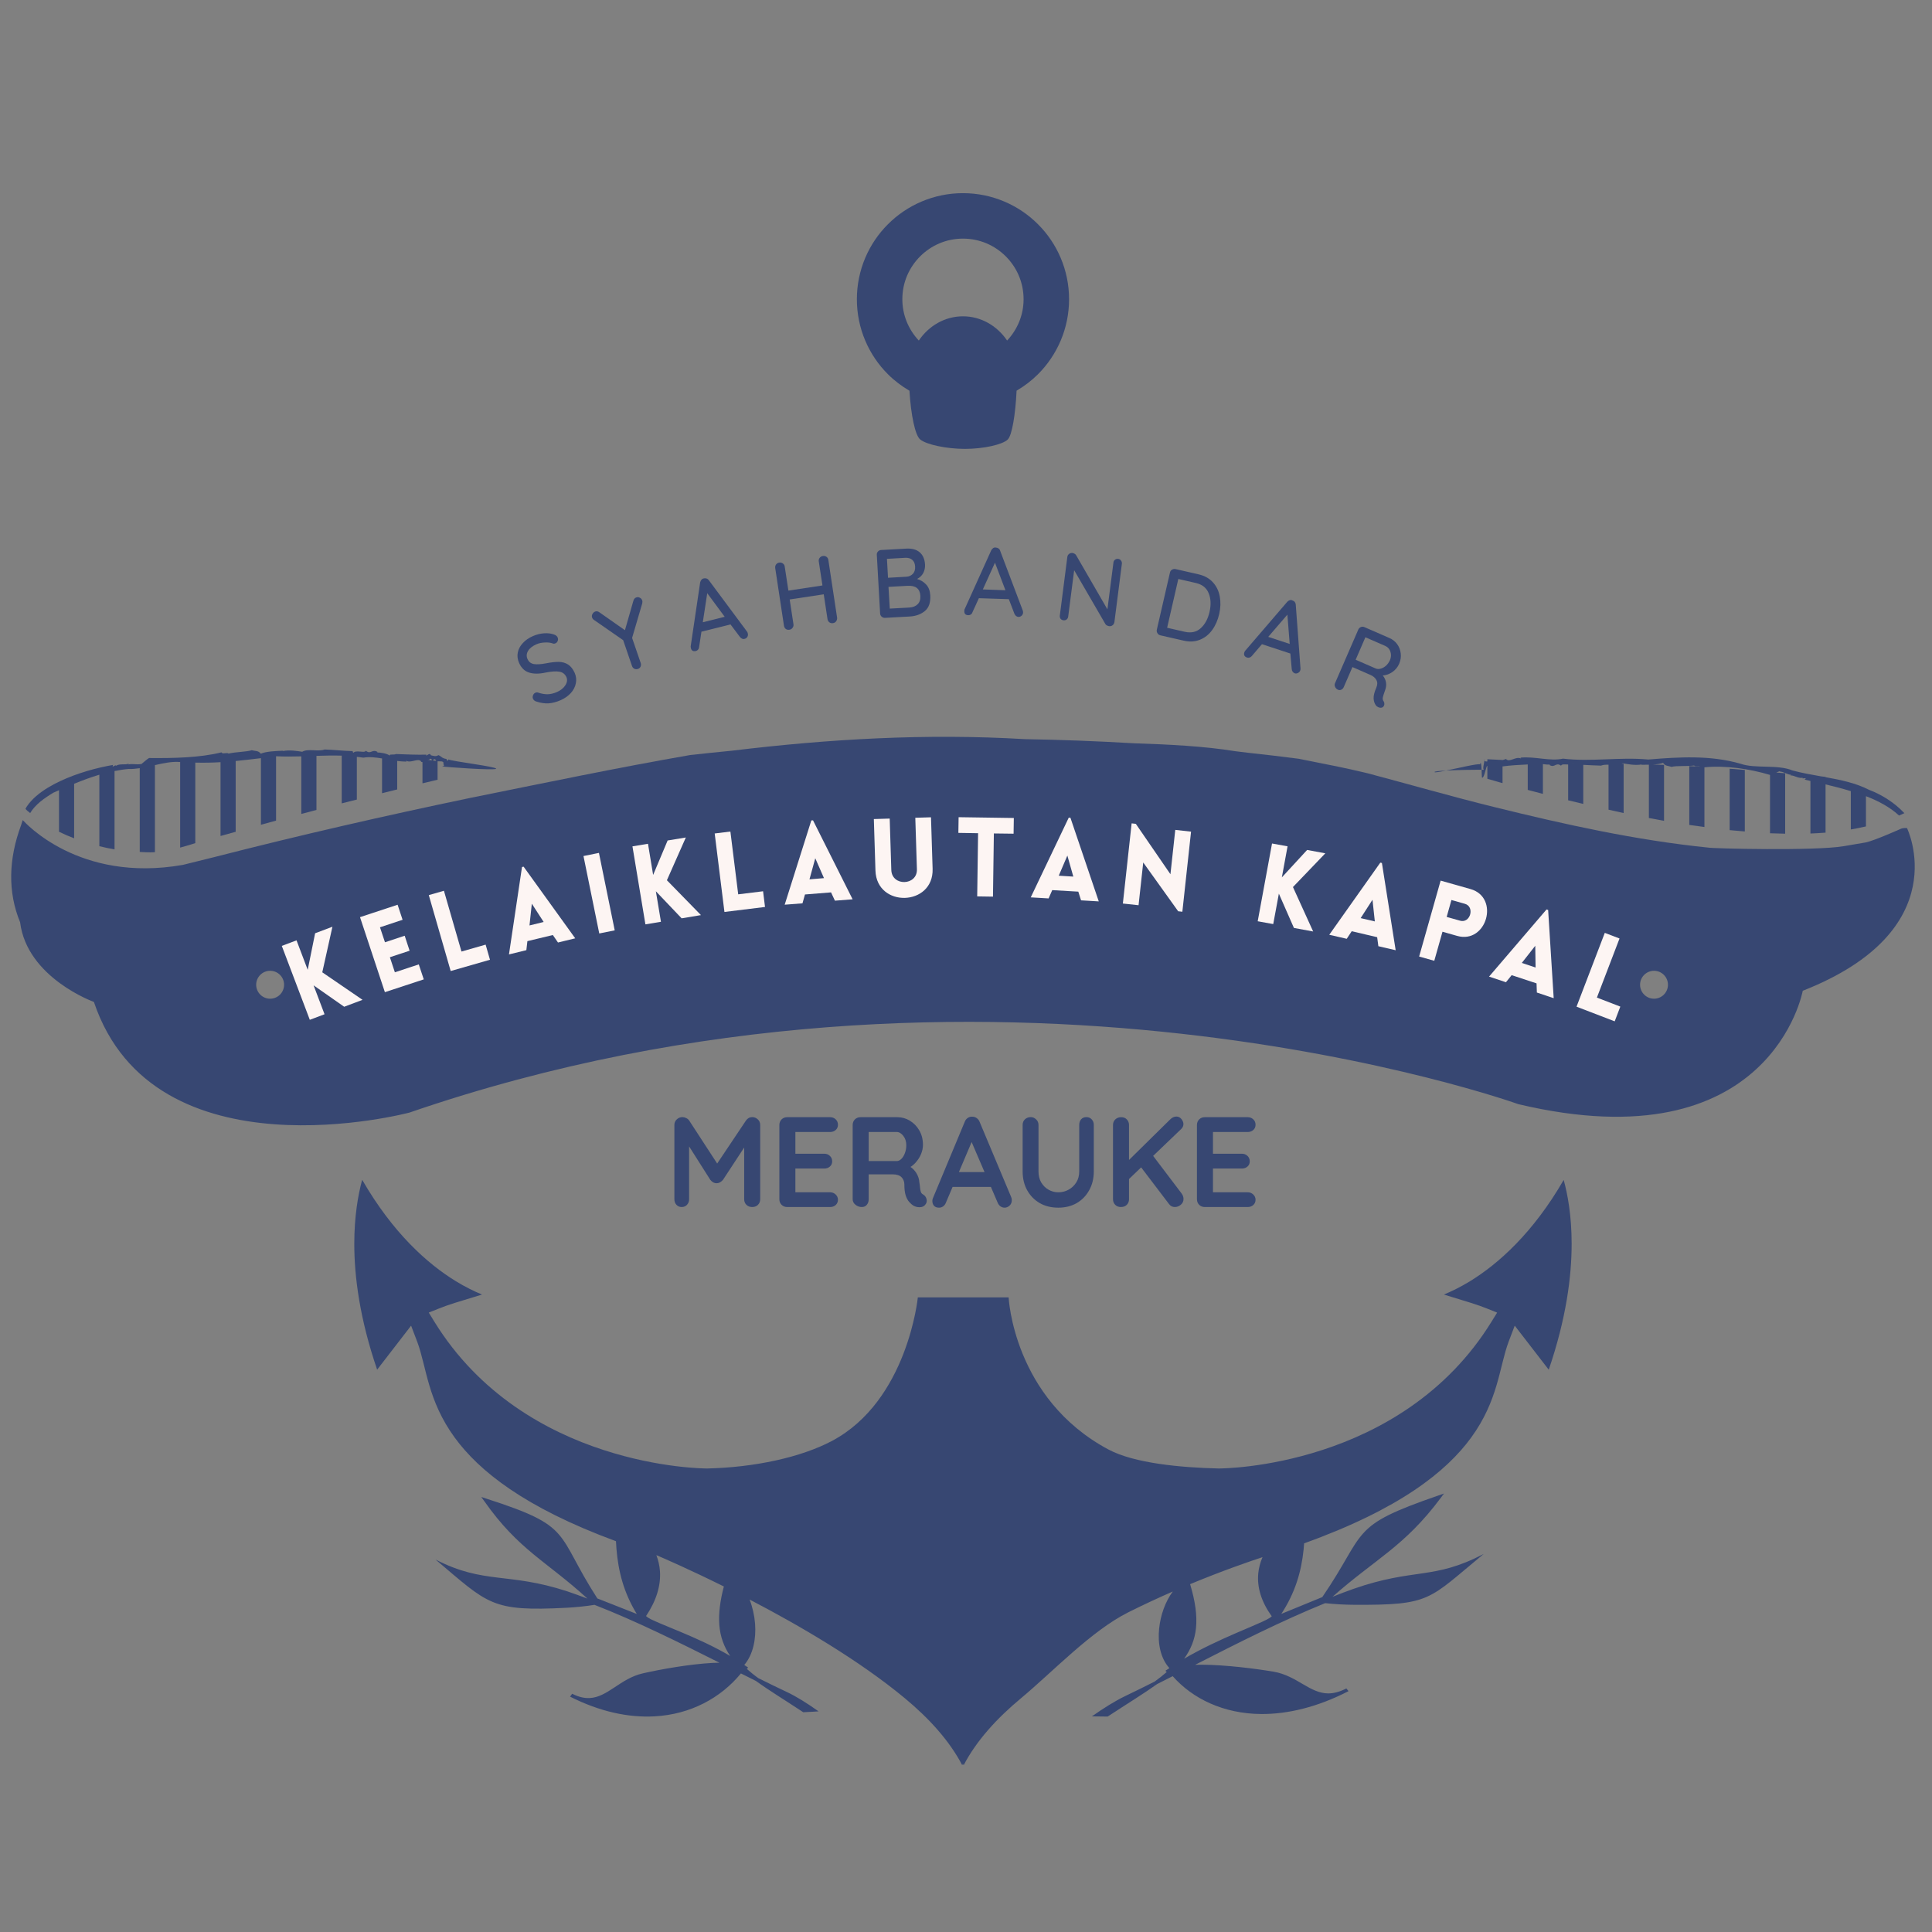
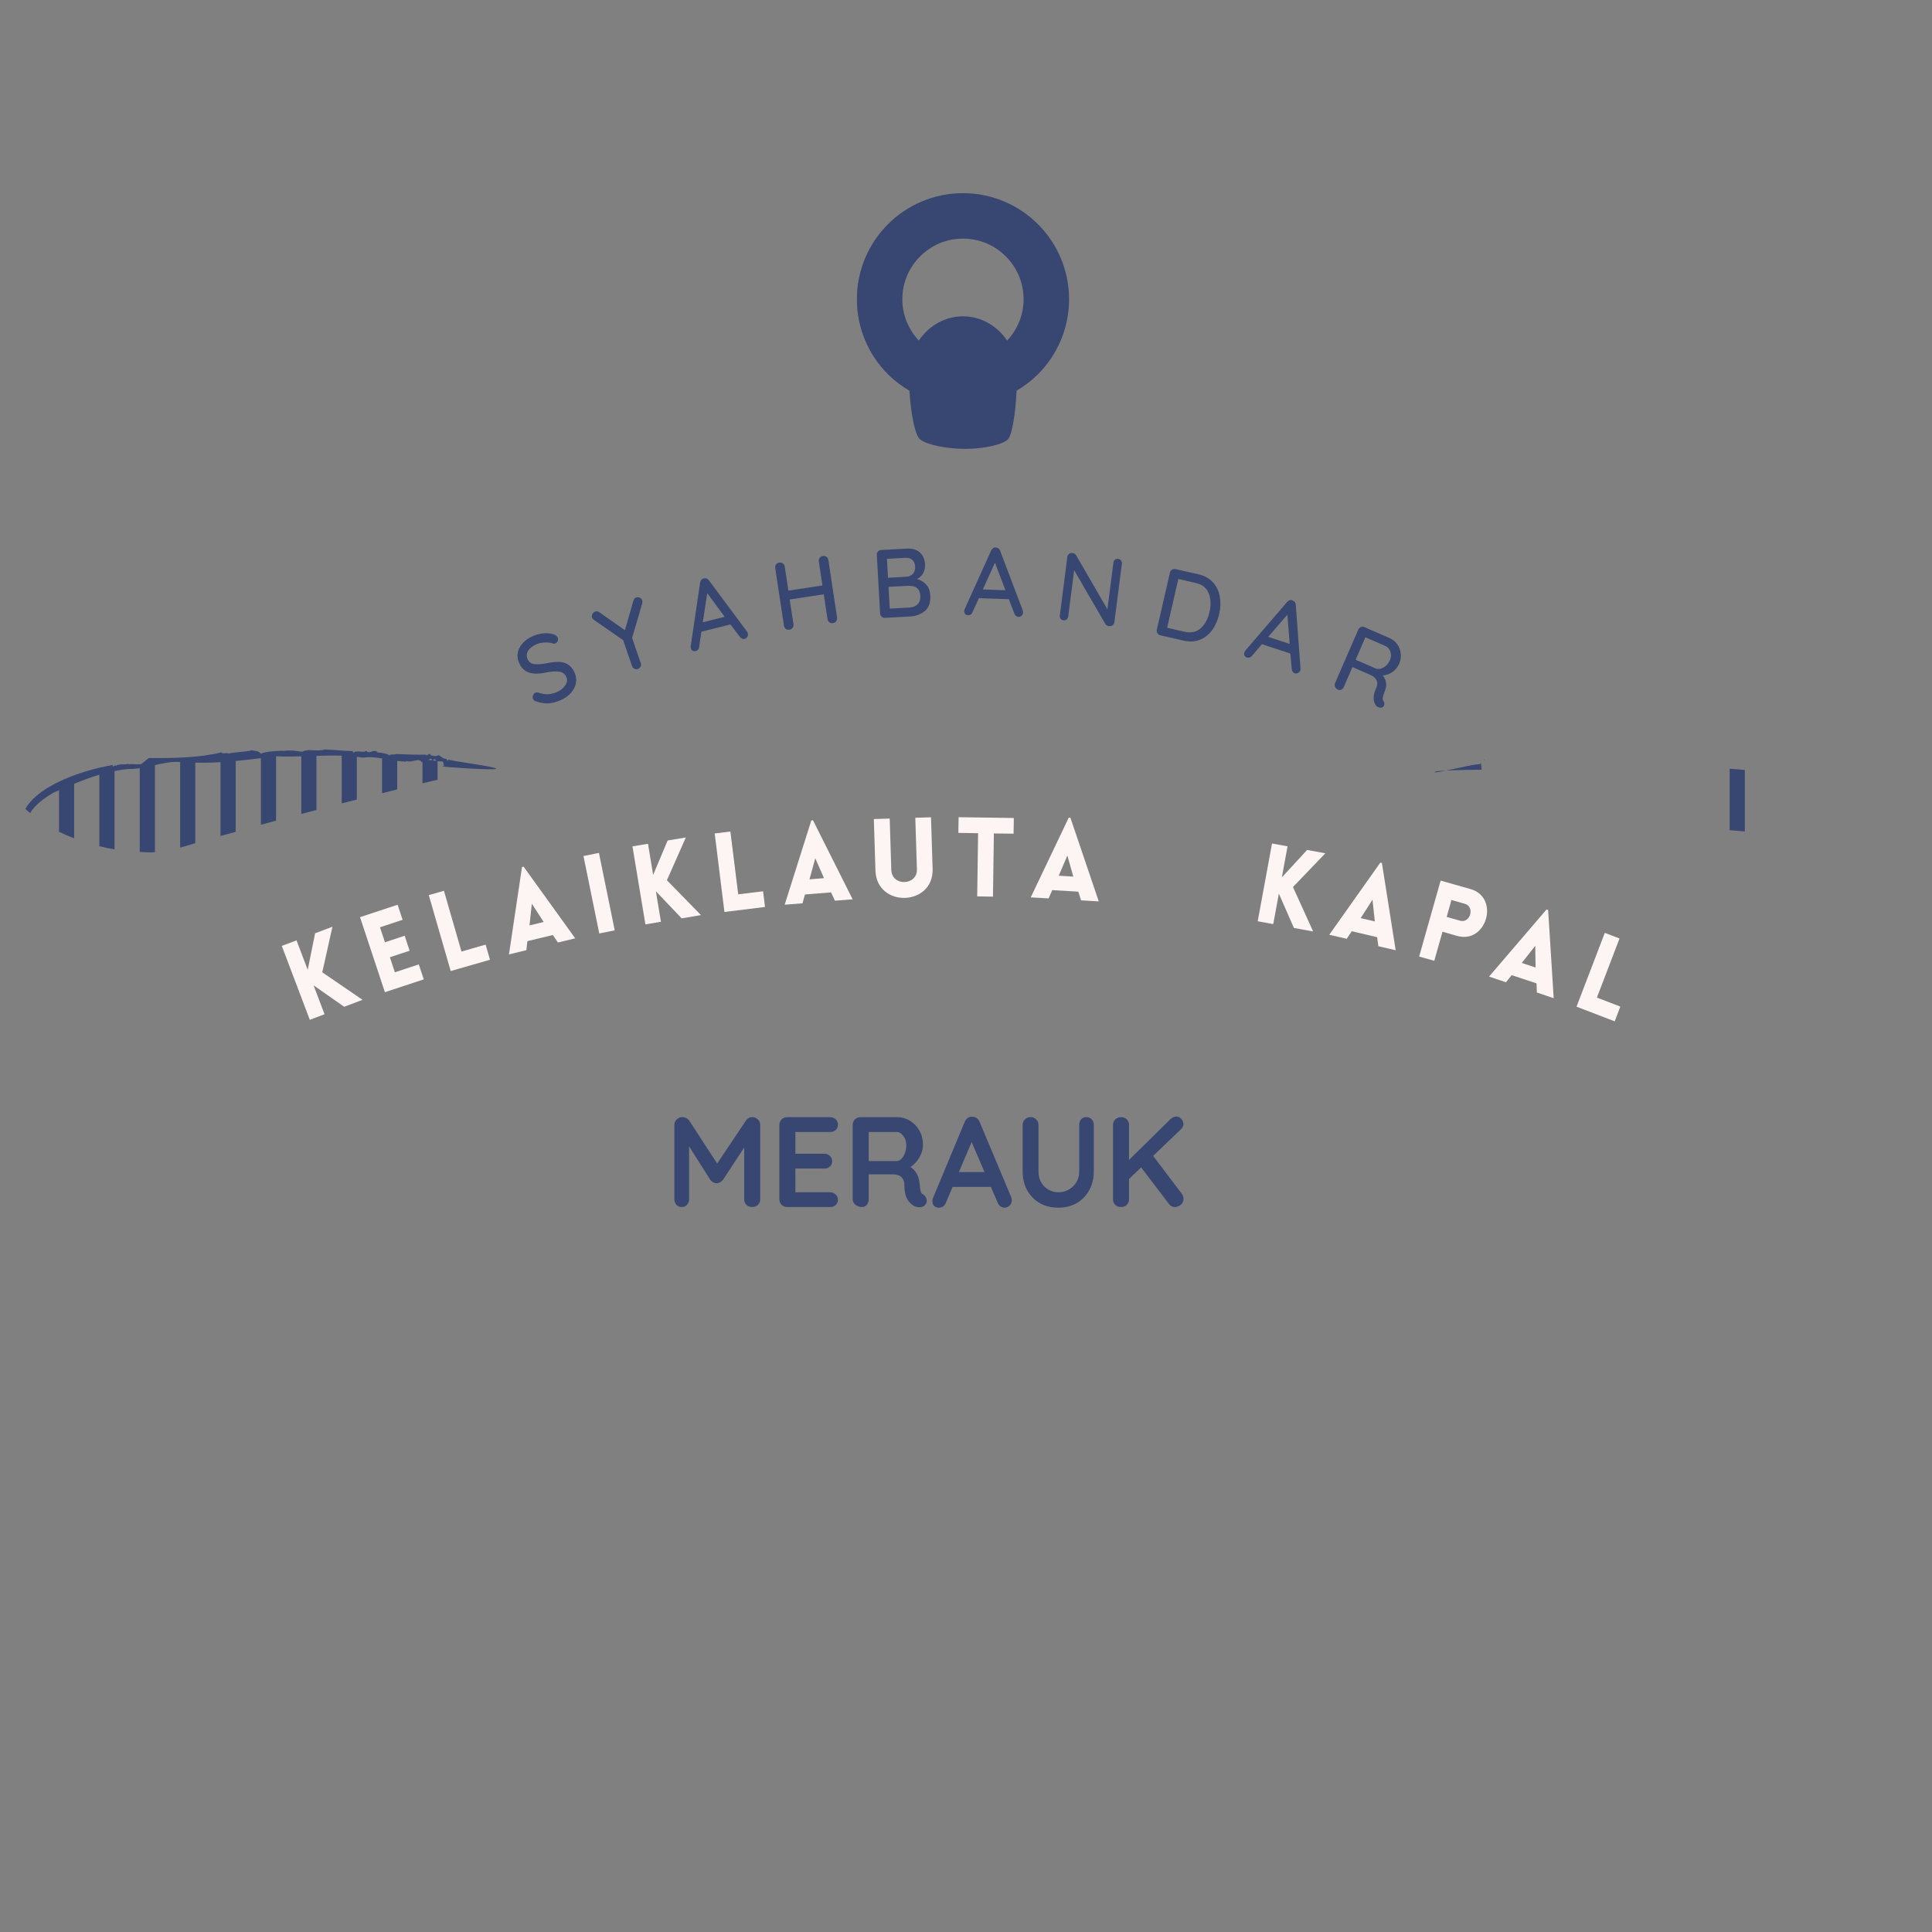
<svg xmlns="http://www.w3.org/2000/svg" width="500" zoomAndPan="magnify" viewBox="0 0 375 375" height="500" preserveAspectRatio="xMidYMid meet" version="1.0">
  <rect x="0" y="0" width="375" height="375" fill="#808080" stroke="none" />
  <defs>
    <g />
    <clipPath id="7e744c143e">
-       <path d="M 68 229 L 306 229 L 306 342.57 L 68 342.57 Z M 68 229 " clip-rule="nonzero" />
-     </clipPath>
+       </clipPath>
    <clipPath id="1af688c861">
      <path d="M 166 37.5 L 208 37.5 L 208 88 L 166 88 Z M 166 37.5 " clip-rule="nonzero" />
    </clipPath>
  </defs>
  <path fill="#374772" d="M 368.477 159.277 L 368.457 159.27 L 368.465 159.281 Z M 368.477 159.277 " fill-opacity="1" fill-rule="nonzero" />
-   <path fill="#374772" d="M 288.695 148.672 L 288.695 151.16 L 291.355 151.926 L 291.641 152.004 L 291.641 148.762 C 293.145 148.555 294.84 148.457 296.535 148.379 L 296.535 153.32 C 297.516 153.582 298.5 153.832 299.477 154.09 L 299.477 148.316 C 300.016 148.402 300.578 148.426 300.875 148.406 L 300.754 148.492 C 301.832 149.109 301.984 147.859 303.004 148.625 C 303.09 148.27 303.75 148.387 304.375 148.387 L 304.375 155.336 C 305.348 155.574 306.332 155.805 307.312 156.039 L 307.312 148.461 C 308.527 148.508 309.742 148.59 310.742 148.609 C 311.184 148.438 311.695 148.418 312.215 148.434 L 312.215 157.16 C 313.191 157.379 314.172 157.598 315.148 157.809 L 315.148 148.238 L 314.75 148.23 L 314.98 148.16 C 315.898 148.309 317.379 148.613 318.664 148.375 L 318.539 148.445 C 319.016 148.441 319.531 148.441 320.047 148.426 L 320.047 158.773 C 321.031 158.961 322.008 159.148 322.988 159.324 L 322.988 148.461 C 322.293 148.434 321.574 148.418 320.867 148.398 C 321.609 148.348 322.305 148.262 322.801 148.07 C 323.199 148.727 323.828 148.625 324.441 148.852 C 325.422 148.59 327.355 148.773 328.852 148.586 C 329.012 148.84 329.664 148.676 329.957 148.805 C 329.266 148.766 328.582 148.727 327.887 148.695 L 327.887 160.117 C 328.863 160.266 329.848 160.387 330.828 160.523 L 330.828 148.934 C 334.867 148.523 339.602 149.23 343.559 150.41 L 343.559 150.418 L 343.516 150.441 L 343.559 150.422 L 343.559 161.734 C 344.539 161.777 345.52 161.805 346.5 161.82 L 346.5 150.086 C 345.957 150.047 345.352 150 344.766 149.953 L 345.504 149.652 L 345.406 149.742 C 346.219 149.781 346.867 150.34 347.668 150.391 L 347.5 150.508 C 348.285 150.457 348.938 151.113 349.883 150.969 L 349.898 151.09 L 350.488 151.043 C 350.445 151.18 350.363 151.383 350.082 151.281 C 350.523 151.375 350.965 151.484 351.406 151.582 L 351.406 161.785 C 352.387 161.746 353.367 161.691 354.34 161.613 L 354.34 152.25 C 355.988 152.633 357.625 153.066 359.242 153.559 L 359.242 161 C 360.23 160.832 361.207 160.633 362.18 160.41 L 362.18 154.539 C 364.578 155.461 366.844 156.66 368.605 158.297 C 368.953 158.137 369.305 158 369.641 157.832 C 369.352 157.535 369.031 157.258 368.793 156.996 C 367.102 155.453 365.066 154.172 362.789 153.309 C 360.215 151.984 357.289 151.379 354.34 150.852 L 354.34 150.793 L 353.527 150.703 C 351.629 150.367 349.746 150.039 347.953 149.555 C 345.012 148.32 340.668 149.25 337.859 148.246 C 331.98 146.551 325.977 146.926 319.934 147.422 C 314.359 146.902 308.797 147.91 303.387 147.25 C 300.848 147.812 297.969 146.781 295.129 147.055 L 295.238 147.223 C 294.18 146.742 293.008 148.078 292.324 147.328 L 292.422 147.285 L 291.641 147.535 L 291.641 147.512 C 290.645 147.453 289.668 147.41 288.695 147.367 L 288.695 147.789 C 288.457 147.82 288.238 147.812 288.117 147.645 C 288.09 148.121 287.73 149.215 288.016 149.414 C 287.906 149.41 287.758 149.406 287.578 149.406 C 287.609 150.117 287.613 150.855 287.672 150.969 C 288.176 150.949 288.445 148.527 288.695 148.672 Z M 305.348 148.09 L 305.359 148.129 L 305.281 148.129 Z M 305.348 148.09 " fill-opacity="1" fill-rule="nonzero" />
  <path fill="#374772" d="M 280.664 149.566 C 279.348 149.637 278.398 149.73 278.445 149.852 C 278.426 149.992 279.379 149.832 280.664 149.566 Z M 280.664 149.566 " fill-opacity="1" fill-rule="nonzero" />
  <path fill="#374772" d="M 287.578 149.402 C 287.551 148.781 287.504 148.18 287.387 148.047 L 287.281 148.355 C 286.824 148.184 283.129 149.062 280.664 149.566 C 282.895 149.449 286.188 149.395 287.578 149.402 Z M 287.578 149.402 " fill-opacity="1" fill-rule="nonzero" />
  <path fill="#374772" d="M 288.039 147.418 C 288.051 147.512 288.078 147.586 288.117 147.641 C 288.125 147.504 288.109 147.414 288.039 147.418 Z M 288.039 147.418 " fill-opacity="1" fill-rule="nonzero" />
  <path fill="#374772" d="M 338.668 161.387 L 338.668 149.445 C 337.699 149.359 336.711 149.285 335.727 149.207 L 335.727 161.129 C 336.703 161.223 337.688 161.305 338.668 161.387 Z M 338.668 161.387 " fill-opacity="1" fill-rule="nonzero" />
-   <path fill="#374772" d="M 370.148 160.734 C 370.148 160.734 369.402 160.648 368.934 160.879 C 368.934 160.879 363.941 163.117 362.184 163.508 C 362.184 163.508 358.34 164.172 357.895 164.238 C 352.371 165.199 332.293 164.695 331.648 164.527 C 317.465 163.086 303.645 160.008 290.051 156.652 C 281.758 154.609 273.441 152.211 265.484 150.102 C 261.191 149.043 256.668 148.203 252.055 147.273 C 248.742 146.848 245.441 146.449 242.168 146.102 C 241.375 146.008 240.574 145.906 239.781 145.812 C 233.848 144.844 226.922 144.488 220.062 144.27 C 212.891 143.848 205.844 143.582 198.949 143.469 C 179.758 142.332 160.934 143.426 142.055 145.711 C 139.312 145.977 136.641 146.258 133.988 146.547 C 119.727 149.027 105.512 152.004 91.277 154.875 C 74.648 158.34 58.09 162.129 41.68 166.34 L 35.508 167.871 C 15.254 171.438 4.734 159.5 4.414 159.18 L 4.137 160.023 L 4.117 160.098 C 1.629 166.766 1.496 173.168 3.902 179.008 C 5.246 189.816 18.227 194.477 18.227 194.477 C 29.902 229.164 79.496 215.945 79.496 215.945 C 191.773 177.309 294.707 214.316 294.707 214.316 C 343.793 225.961 349.914 192.309 349.914 192.309 C 379.859 180.539 370.148 160.734 370.148 160.734 Z M 52.434 193.848 C 50.938 193.848 49.723 192.637 49.723 191.137 C 49.723 189.645 50.938 188.43 52.434 188.43 C 53.93 188.43 55.141 189.645 55.141 191.137 C 55.141 192.637 53.93 193.848 52.434 193.848 Z M 321.043 193.848 C 319.551 193.848 318.336 192.633 318.336 191.137 C 318.336 189.645 319.551 188.43 321.043 188.43 C 322.539 188.43 323.75 189.645 323.75 191.137 C 323.75 192.633 322.539 193.848 321.043 193.848 Z M 321.043 193.848 " fill-opacity="1" fill-rule="nonzero" />
  <path fill="#374772" d="M 5.855 157.816 C 6.848 156.152 8.566 154.941 10.379 153.852 C 10.727 153.691 11.09 153.535 11.453 153.379 L 11.453 161.445 C 12.41 161.91 13.387 162.332 14.391 162.715 L 14.391 152.133 C 15.977 151.48 17.609 150.871 19.285 150.371 L 19.285 164.246 C 20.258 164.484 21.238 164.699 22.23 164.863 L 22.23 149.66 C 23.141 149.477 24.059 149.328 24.988 149.254 C 25.672 149.285 26.395 149.215 27.125 149.102 L 27.125 165.359 C 27.559 165.379 27.996 165.422 28.434 165.426 C 28.984 165.449 29.527 165.441 30.07 165.41 L 30.07 148.508 C 31.777 148.117 33.457 147.766 34.969 147.91 L 34.969 164.52 C 35.949 164.254 36.93 163.953 37.906 163.656 L 37.906 148.023 C 39.547 148.062 41.184 148.039 42.805 147.938 L 42.805 162.266 C 43.785 161.984 44.766 161.723 45.746 161.449 L 45.746 147.711 C 47.371 147.547 49.004 147.367 50.645 147.16 L 50.645 160.086 C 51.621 159.82 52.598 159.547 53.582 159.281 L 53.582 146.793 L 53.602 146.789 C 55.23 146.871 56.863 146.852 58.484 146.809 L 58.484 157.988 C 59.461 157.73 60.441 157.469 61.422 157.211 L 61.422 146.711 C 63.062 146.66 64.699 146.617 66.328 146.672 L 66.328 155.934 C 67.305 155.684 68.285 155.449 69.262 155.195 L 69.262 146.902 C 69.684 146.953 70.094 146.992 70.516 147.062 C 71.695 146.867 72.918 147.004 74.156 147.215 L 74.156 153.965 C 75.141 153.723 76.117 153.473 77.098 153.23 L 77.098 147.699 C 77.695 147.773 78.297 147.828 78.898 147.828 L 78.805 147.648 C 79.812 148.219 81.172 147.008 81.773 147.828 L 81.66 147.859 L 82.004 147.926 L 82.004 152.043 C 82.973 151.809 83.957 151.574 84.934 151.344 L 84.934 147.77 C 85.422 147.812 86.125 147.625 86.109 148.23 C 85.746 148.207 86.652 148.613 85.816 148.754 C 86.043 148.863 96.359 149.598 96.289 149.207 C 96.426 148.809 87.695 147.77 87.043 147.406 L 86.875 147.699 C 86.672 147.387 86.715 147.535 86.652 147.309 C 85.766 147.215 85.68 146.773 85.055 146.559 L 85.055 146.59 C 84.59 146.918 84.008 146.676 83.656 146.605 L 83.531 146.434 C 83.34 146.07 82.461 147.055 82.781 146.477 C 80.957 146.527 78.875 146.43 76.848 146.359 C 76.555 146.574 75.293 146.285 75.719 146.734 C 75.238 146.223 73.727 146.047 73.164 146.047 L 73.305 145.969 C 72.238 145.289 71.992 146.527 71 145.711 C 70.82 146.262 69.148 145.484 68.555 146.129 L 68.441 145.793 C 66.605 145.746 64.574 145.516 63.02 145.477 C 61.688 145.953 59.797 145.238 58.66 145.918 C 57.715 145.777 56.18 145.504 54.855 145.793 L 54.988 145.711 C 53.492 145.77 51.629 145.844 50.617 146.293 C 50.156 145.656 49.52 145.801 48.859 145.617 C 47.879 145.941 45.863 145.926 44.355 146.27 C 44.102 145.984 43.109 146.461 43.004 146.027 C 38.805 147.082 33.57 147.18 28.926 147.133 C 28.395 147.453 27.828 148.023 27.301 148.398 L 27.355 148.285 C 26.555 148.477 25.699 148.176 24.898 148.383 L 25.012 148.219 C 24.281 148.535 23.336 148.145 22.5 148.641 L 22.426 148.535 L 21.887 148.805 C 21.867 148.664 21.84 148.445 22.156 148.434 C 18.613 149.043 15.059 150.047 11.707 151.602 C 10.047 152.383 8.43 153.312 7.031 154.516 C 6.336 155.117 5.695 155.797 5.191 156.559 L 4.941 157.004 L 5.289 157.355 Z M 84.48 147.398 L 84.664 147.691 L 84.004 147.605 C 84.168 147.57 84.094 147.266 84.48 147.398 Z M 83.309 147.477 L 83.414 147.281 C 84.059 147.266 83.539 147.492 83.949 147.598 C 83.582 147.555 83.219 147.508 82.844 147.461 Z M 83.309 147.477 " fill-opacity="1" fill-rule="nonzero" />
  <g clip-path="url(#7e744c143e)">
    <path fill="#374772" d="M 285.336 248.68 C 283.461 249.828 281.762 250.645 280.258 251.273 L 285.516 252.887 C 286.727 253.262 287.754 253.641 288.645 253.992 L 290.594 254.777 L 289.527 256.5 C 280.766 270.727 267.629 277.875 256.707 281.43 C 245.773 285 236.992 285.027 236.574 285.031 L 236.523 285.031 C 229.145 284.859 220.152 284.016 215.148 281.348 C 196.684 271.484 195.773 251.82 195.773 251.82 L 178.152 251.82 C 178.152 251.82 176.176 271.891 161.477 279.688 C 155.484 282.863 146.473 284.824 137.281 285.031 L 137.238 285.031 C 136.812 285.027 128.035 285 117.102 281.43 C 106.18 277.879 93.047 270.727 84.285 256.5 L 83.223 254.77 L 85.172 253.992 C 86.059 253.641 87.082 253.262 88.293 252.887 L 93.559 251.273 C 92.047 250.645 90.352 249.828 88.477 248.68 C 82.977 245.309 76.262 239.332 70.305 229.012 C 70.281 229.102 70.258 229.164 70.227 229.258 C 69.508 231.98 68.766 236.07 68.766 241.434 C 68.766 247.812 69.832 256.008 73.203 265.852 L 79.793 257.312 L 80.992 260.457 C 82.816 265.371 82.973 271.797 88.281 279.066 C 92.957 285.461 101.738 292.586 119.562 299.148 C 119.586 299.621 119.609 300.09 119.648 300.559 C 120 304.988 121.07 309.156 123.602 313.27 L 115.945 310.254 C 111.801 303.824 110.707 300.402 108.473 297.832 C 106.227 295.238 102.906 293.629 94.48 290.91 L 93.414 290.559 L 93.996 291.371 C 100.695 300.887 106.023 302.977 114.027 310.289 C 112.699 309.797 111.391 309.301 110.105 308.879 C 98.629 305.121 93.984 307.57 84.535 302.703 C 94.855 311.418 95.34 312.82 109.984 312.066 C 111.773 311.969 113.586 311.785 115.395 311.5 C 123.414 314.625 131.727 318.75 139.645 322.73 C 139.23 322.742 138.828 322.75 138.391 322.766 C 133.852 323 128.25 324.008 124.805 324.789 C 122.57 325.285 120.859 326.477 119.25 327.531 C 117.645 328.598 116.164 329.508 114.469 329.59 C 113.473 329.637 112.375 329.426 111.055 328.754 L 110.648 329.316 C 116.488 332.273 122.027 333.402 126.973 333.148 C 134.117 332.781 139.969 329.496 143.812 324.812 C 144.793 325.312 145.773 325.797 146.73 326.273 C 149.168 328.047 152.215 329.902 155.914 332.344 L 157.094 332.277 L 157.766 332.246 L 158.887 332.176 C 156.66 330.586 154.559 329.281 152.715 328.41 C 150.93 327.57 149.074 326.672 147.195 325.727 C 146.363 325.133 145.625 324.527 144.957 323.93 L 145.219 323.676 L 144.531 323.215 L 144.508 323.184 L 144.48 323.188 L 144.461 323.172 C 146.176 321.145 146.785 318.156 146.559 315.16 C 146.43 313.547 146.066 311.934 145.496 310.469 C 155.137 315.488 166.738 322.246 175.652 329.645 C 180.332 333.535 184.289 337.871 186.781 342.648 L 186.902 342.309 L 187.027 342.66 C 189.512 337.871 193.48 333.531 198.164 329.637 C 204.336 324.5 211.789 316.57 218.984 312.957 C 221.949 311.473 224.867 310.125 227.637 308.914 C 226.176 310.887 225.258 313.504 224.988 316.09 C 224.684 319.016 225.258 321.883 226.98 323.781 L 226.969 323.789 L 226.941 323.789 L 226.914 323.828 L 226.199 324.297 L 226.461 324.535 C 225.766 325.145 224.988 325.762 224.117 326.391 C 222.164 327.375 220.234 328.336 218.367 329.223 C 216.449 330.152 214.258 331.512 211.934 333.148 L 213.082 333.16 L 213.781 333.168 L 214.996 333.184 C 218.855 330.652 222.039 328.707 224.586 326.883 C 225.594 326.383 226.605 325.867 227.617 325.344 C 231.492 329.715 237.473 332.641 244.82 332.691 C 249.93 332.715 255.656 331.383 261.746 328.254 L 261.328 327.723 C 259.957 328.43 258.824 328.688 257.797 328.691 C 256.059 328.676 254.543 327.867 252.91 326.902 C 251.27 325.941 249.52 324.879 247.242 324.48 C 243.691 323.879 237.934 323.145 233.254 323.117 C 232.805 323.117 232.395 323.137 231.965 323.145 C 240.219 318.922 248.859 314.562 257.211 311.172 C 259.059 311.371 260.93 311.477 262.766 311.488 C 277.852 311.578 277.172 310.516 287.984 301.625 C 278.148 306.75 274.625 304.254 262.715 308.395 C 261.379 308.859 260.008 309.398 258.637 309.938 C 267.035 302.496 272.574 300.23 279.68 290.699 L 280.277 289.891 L 279.18 290.277 C 270.438 293.293 266.98 294.977 264.613 297.605 C 262.262 300.207 261.059 303.562 256.656 309.996 L 248.703 313.254 C 251.395 309.145 252.59 305.062 253.031 300.746 C 253.07 300.355 253.102 299.957 253.129 299.562 C 271.715 292.887 280.758 285.594 285.527 279.066 C 290.836 271.797 290.992 265.367 292.812 260.457 L 294.008 257.309 L 300.609 265.859 C 303.984 256.012 305.055 247.812 305.055 241.438 C 305.055 235.883 304.258 231.75 303.512 229.023 C 297.551 239.332 290.824 245.309 285.336 248.68 Z M 132.164 316.777 C 130.18 315.938 128.438 315.254 127.203 314.695 C 126.582 314.43 126.094 314.188 125.781 313.98 L 125.449 313.73 L 125.402 313.668 C 127.391 310.695 128.301 307.75 128.094 304.918 C 128.016 303.875 127.781 302.855 127.402 301.852 C 128.852 302.465 133.883 304.652 140.5 307.934 C 139.75 310.789 139.457 313.242 139.617 315.387 C 139.793 317.688 140.527 319.637 141.727 321.422 C 138.5 319.523 135.07 317.992 132.164 316.777 Z M 246.793 313.777 L 246.441 314.043 C 246.109 314.25 245.605 314.504 244.961 314.801 C 243.668 315.395 241.875 316.133 239.801 317.031 C 236.777 318.344 233.211 319.98 229.84 321.953 C 231.113 320.18 231.914 318.254 232.141 316.016 C 232.387 313.586 232 310.801 231 307.484 C 237.289 304.875 242.461 303.094 245.055 302.246 C 244.617 303.266 244.34 304.297 244.234 305.34 C 243.953 308.102 244.836 310.922 246.84 313.715 Z M 246.793 313.777 " fill-opacity="1" fill-rule="nonzero" />
  </g>
  <g clip-path="url(#1af688c861)">
    <path fill="#374772" d="M 176.523 75.84 C 176.809 80.523 177.621 84.473 178.594 85.289 C 179.801 86.301 183.719 87.129 187.305 87.129 C 190.891 87.129 194.633 86.301 195.621 85.289 C 196.426 84.473 197.094 80.516 197.32 75.828 C 198.84 74.938 200.238 73.875 201.469 72.645 C 205.191 68.934 207.508 63.758 207.504 58.082 C 207.508 52.41 205.191 47.234 201.469 43.523 C 197.762 39.805 192.586 37.492 186.91 37.492 C 181.238 37.492 176.066 39.805 172.352 43.523 C 168.629 47.234 166.316 52.41 166.32 58.086 C 166.316 63.758 168.629 68.934 172.352 72.645 C 173.59 73.883 175 74.945 176.523 75.84 Z M 178.594 49.766 C 180.738 47.625 183.648 46.32 186.91 46.316 C 190.172 46.32 193.09 47.625 195.23 49.766 C 197.367 51.91 198.676 54.82 198.676 58.082 C 198.676 61.203 197.453 63.988 195.48 66.102 C 193.574 63.27 190.449 61.395 186.91 61.395 C 183.375 61.395 180.246 63.27 178.34 66.102 C 176.367 63.988 175.145 61.203 175.145 58.082 C 175.145 54.82 176.453 51.91 178.594 49.766 Z M 178.594 49.766 " fill-opacity="1" fill-rule="nonzero" />
  </g>
  <g fill="#374772" fill-opacity="1">
    <g transform="translate(103.691, 137.956)">
      <g>
        <path d="M 5.156 -2.062 C 4.32 -1.695 3.531 -1.488 2.781 -1.438 C 2.039 -1.395 1.258 -1.508 0.438 -1.781 C 0.102 -1.875 -0.117 -2.055 -0.234 -2.328 C -0.328 -2.535 -0.328 -2.754 -0.234 -2.984 C -0.148 -3.223 -0.004 -3.391 0.203 -3.484 C 0.41 -3.578 0.602 -3.586 0.781 -3.516 C 1.438 -3.297 2.051 -3.191 2.625 -3.203 C 3.207 -3.223 3.805 -3.367 4.422 -3.641 C 5.148 -3.961 5.691 -4.398 6.047 -4.953 C 6.398 -5.504 6.469 -6.031 6.25 -6.531 C 5.977 -7.125 5.523 -7.473 4.891 -7.578 C 4.254 -7.691 3.379 -7.641 2.266 -7.422 C 0.984 -7.141 -0.094 -7.133 -0.969 -7.406 C -1.852 -7.676 -2.508 -8.301 -2.938 -9.281 C -3.238 -9.957 -3.32 -10.629 -3.188 -11.297 C -3.062 -11.961 -2.738 -12.57 -2.219 -13.125 C -1.707 -13.688 -1.055 -14.141 -0.266 -14.484 C 0.441 -14.797 1.16 -14.977 1.891 -15.031 C 2.629 -15.082 3.281 -15.004 3.844 -14.797 C 4.207 -14.672 4.441 -14.477 4.547 -14.219 C 4.641 -14.008 4.645 -13.789 4.562 -13.562 C 4.477 -13.332 4.328 -13.172 4.109 -13.078 C 3.953 -13.004 3.801 -12.992 3.656 -13.047 C 3.227 -13.211 2.703 -13.281 2.078 -13.25 C 1.453 -13.227 0.906 -13.113 0.438 -12.906 C -0.332 -12.57 -0.875 -12.145 -1.188 -11.625 C -1.5 -11.102 -1.539 -10.582 -1.312 -10.062 C -1.07 -9.5 -0.656 -9.164 -0.062 -9.062 C 0.52 -8.969 1.301 -9.016 2.281 -9.203 C 3.27 -9.398 4.102 -9.492 4.781 -9.484 C 5.457 -9.473 6.055 -9.301 6.578 -8.969 C 7.098 -8.633 7.523 -8.094 7.859 -7.344 C 8.148 -6.676 8.223 -6 8.078 -5.312 C 7.941 -4.625 7.613 -3.992 7.094 -3.422 C 6.57 -2.859 5.926 -2.406 5.156 -2.062 Z M 5.156 -2.062 " />
      </g>
    </g>
  </g>
  <g fill="#374772" fill-opacity="1">
    <g transform="translate(118.597, 131.633)">
      <g>
        <path d="M 6.047 -15.109 C 6.109 -14.93 6.113 -14.734 6.062 -14.516 L 4.094 -7.812 L 5.766 -2.938 C 5.848 -2.695 5.836 -2.461 5.734 -2.234 C 5.629 -2.016 5.461 -1.867 5.234 -1.797 C 4.992 -1.711 4.758 -1.723 4.531 -1.828 C 4.312 -1.941 4.16 -2.117 4.078 -2.359 L 2.359 -7.375 L -3.203 -11.234 C -3.441 -11.379 -3.598 -11.555 -3.672 -11.766 C -3.754 -12.004 -3.727 -12.238 -3.594 -12.469 C -3.469 -12.695 -3.289 -12.852 -3.062 -12.938 C -2.789 -13.031 -2.52 -12.977 -2.25 -12.781 L 2.703 -9.312 L 4.344 -15.031 C 4.438 -15.363 4.625 -15.578 4.906 -15.672 C 5.133 -15.754 5.359 -15.738 5.578 -15.625 C 5.805 -15.52 5.961 -15.348 6.047 -15.109 Z M 6.047 -15.109 " />
      </g>
    </g>
  </g>
  <g fill="#374772" fill-opacity="1">
    <g transform="translate(133.946, 126.577)">
      <g>
        <path d="M 11.062 -3.969 C 11.133 -3.863 11.18 -3.75 11.203 -3.625 C 11.266 -3.383 11.234 -3.16 11.109 -2.953 C 10.984 -2.754 10.812 -2.629 10.594 -2.578 C 10.426 -2.523 10.258 -2.535 10.094 -2.609 C 9.926 -2.68 9.781 -2.801 9.656 -2.969 L 7.844 -5.375 L 2.203 -3.969 L 1.75 -0.984 C 1.738 -0.797 1.672 -0.629 1.547 -0.484 C 1.43 -0.348 1.297 -0.258 1.141 -0.219 C 0.879 -0.156 0.66 -0.172 0.484 -0.266 C 0.316 -0.367 0.207 -0.539 0.156 -0.781 C 0.145 -0.82 0.129 -0.922 0.109 -1.078 L 1.953 -13.531 C 2.004 -13.738 2.094 -13.914 2.219 -14.062 C 2.344 -14.207 2.5 -14.289 2.688 -14.312 C 2.875 -14.352 3.051 -14.344 3.219 -14.281 C 3.395 -14.219 3.535 -14.109 3.641 -13.953 Z M 2.469 -5.797 L 6.719 -6.859 L 3.328 -11.438 Z M 2.469 -5.797 " />
      </g>
    </g>
  </g>
  <g fill="#374772" fill-opacity="1">
    <g transform="translate(150.763, 122.606)">
      <g>
        <path d="M 8.938 -14.688 C 9.219 -14.727 9.457 -14.676 9.656 -14.531 C 9.852 -14.395 9.973 -14.195 10.016 -13.938 L 11.719 -2.703 C 11.738 -2.453 11.676 -2.223 11.531 -2.016 C 11.395 -1.816 11.188 -1.695 10.906 -1.656 C 10.656 -1.613 10.426 -1.664 10.219 -1.812 C 10.02 -1.969 9.898 -2.172 9.859 -2.422 L 9.125 -7.25 L 2.516 -6.25 L 3.25 -1.422 C 3.289 -1.172 3.227 -0.941 3.062 -0.734 C 2.906 -0.523 2.703 -0.406 2.453 -0.375 C 2.18 -0.332 1.945 -0.383 1.75 -0.531 C 1.562 -0.688 1.445 -0.891 1.406 -1.141 L -0.297 -12.375 C -0.328 -12.625 -0.27 -12.848 -0.125 -13.047 C 0.008 -13.242 0.211 -13.363 0.484 -13.406 C 0.734 -13.445 0.961 -13.395 1.172 -13.25 C 1.391 -13.102 1.516 -12.906 1.547 -12.656 L 2.266 -7.969 L 8.875 -8.969 L 8.156 -13.656 C 8.125 -13.906 8.18 -14.129 8.328 -14.328 C 8.484 -14.523 8.688 -14.645 8.938 -14.688 Z M 8.938 -14.688 " />
      </g>
    </g>
  </g>
  <g fill="#374772" fill-opacity="1">
    <g transform="translate(169.314, 120.067)">
      <g>
        <path d="M 8.688 -7.688 C 9.383 -7.488 9.973 -7.129 10.453 -6.609 C 10.93 -6.098 11.195 -5.406 11.25 -4.531 C 11.332 -3.133 10.984 -2.113 10.203 -1.469 C 9.43 -0.832 8.461 -0.477 7.297 -0.406 L 2.469 -0.141 C 2.219 -0.129 2 -0.207 1.812 -0.375 C 1.625 -0.539 1.523 -0.75 1.516 -1 L 0.875 -12.359 C 0.852 -12.609 0.926 -12.828 1.094 -13.016 C 1.258 -13.203 1.469 -13.301 1.719 -13.312 L 6.547 -13.578 C 7.68 -13.648 8.562 -13.414 9.188 -12.875 C 9.82 -12.344 10.172 -11.547 10.234 -10.484 C 10.266 -9.879 10.148 -9.332 9.891 -8.844 C 9.629 -8.352 9.227 -7.969 8.688 -7.688 Z M 8.312 -10.094 C 8.281 -10.676 8.094 -11.113 7.75 -11.406 C 7.414 -11.695 6.961 -11.828 6.391 -11.797 L 2.844 -11.594 L 3.047 -7.922 L 6.625 -8.125 C 7.133 -8.156 7.551 -8.344 7.875 -8.688 C 8.195 -9.031 8.344 -9.5 8.312 -10.094 Z M 7.172 -2.141 C 7.867 -2.18 8.41 -2.395 8.797 -2.781 C 9.191 -3.164 9.367 -3.711 9.328 -4.422 C 9.242 -5.805 8.41 -6.453 6.828 -6.359 L 3.141 -6.156 L 3.391 -1.938 Z M 7.172 -2.141 " />
      </g>
    </g>
  </g>
  <g fill="#374772" fill-opacity="1">
    <g transform="translate(186.797, 119.315)">
      <g>
        <path d="M 11.734 -0.781 C 11.766 -0.664 11.781 -0.547 11.781 -0.422 C 11.77 -0.172 11.676 0.031 11.5 0.188 C 11.32 0.352 11.125 0.43 10.906 0.422 C 10.727 0.422 10.566 0.363 10.422 0.25 C 10.285 0.133 10.176 -0.016 10.094 -0.203 L 9.016 -3.016 L 3.203 -3.203 L 1.953 -0.469 C 1.891 -0.281 1.781 -0.133 1.625 -0.031 C 1.477 0.062 1.32 0.102 1.156 0.094 C 0.883 0.094 0.68 0.02 0.547 -0.125 C 0.422 -0.27 0.363 -0.461 0.375 -0.703 C 0.375 -0.754 0.383 -0.852 0.406 -1 L 5.594 -12.484 C 5.695 -12.68 5.828 -12.832 5.984 -12.938 C 6.148 -13.039 6.328 -13.07 6.516 -13.031 C 6.703 -13.02 6.867 -12.961 7.016 -12.859 C 7.172 -12.754 7.273 -12.609 7.328 -12.422 Z M 3.969 -4.906 L 8.359 -4.75 L 6.328 -10.094 Z M 3.969 -4.906 " />
      </g>
    </g>
  </g>
  <g fill="#374772" fill-opacity="1">
    <g transform="translate(204.056, 120.101)">
      <g>
        <path d="M 12.984 -11.625 C 13.223 -11.594 13.406 -11.484 13.531 -11.297 C 13.664 -11.117 13.723 -10.914 13.703 -10.688 L 12.25 0.641 C 12.207 0.898 12.094 1.102 11.906 1.25 C 11.719 1.406 11.488 1.469 11.219 1.438 C 11.082 1.414 10.953 1.375 10.828 1.312 C 10.703 1.258 10.602 1.18 10.531 1.078 L 4.438 -9.422 L 3.281 -0.422 C 3.25 -0.18 3.145 0.004 2.969 0.141 C 2.801 0.273 2.598 0.328 2.359 0.297 C 2.117 0.266 1.93 0.164 1.797 0 C 1.672 -0.176 1.625 -0.383 1.656 -0.625 L 3.109 -11.984 C 3.141 -12.234 3.25 -12.43 3.438 -12.578 C 3.633 -12.734 3.859 -12.797 4.109 -12.766 C 4.254 -12.742 4.391 -12.695 4.516 -12.625 C 4.648 -12.551 4.75 -12.457 4.812 -12.344 L 10.891 -1.828 L 12.062 -10.906 C 12.082 -11.133 12.18 -11.316 12.359 -11.453 C 12.535 -11.598 12.742 -11.656 12.984 -11.625 Z M 12.984 -11.625 " />
      </g>
    </g>
  </g>
  <g fill="#374772" fill-opacity="1">
    <g transform="translate(222.82, 122.769)">
      <g>
        <path d="M 9.859 -11.281 C 11.016 -11.008 11.938 -10.488 12.625 -9.719 C 13.312 -8.957 13.75 -8.039 13.938 -6.969 C 14.133 -5.906 14.098 -4.781 13.828 -3.594 C 13.555 -2.395 13.098 -1.352 12.453 -0.469 C 11.816 0.406 11.023 1.031 10.078 1.406 C 9.129 1.789 8.078 1.848 6.922 1.578 L 2.406 0.547 C 2.164 0.492 1.977 0.359 1.844 0.141 C 1.707 -0.066 1.664 -0.297 1.719 -0.547 L 4.266 -11.625 C 4.316 -11.875 4.445 -12.062 4.656 -12.188 C 4.875 -12.32 5.102 -12.363 5.344 -12.312 Z M 7.125 -0.141 C 8.375 0.141 9.41 -0.086 10.234 -0.828 C 11.066 -1.578 11.641 -2.641 11.953 -4.016 C 12.266 -5.391 12.207 -6.594 11.781 -7.625 C 11.363 -8.664 10.535 -9.328 9.297 -9.609 L 5.891 -10.391 L 3.719 -0.922 Z M 7.125 -0.141 " />
      </g>
    </g>
  </g>
  <g fill="#374772" fill-opacity="1">
    <g transform="translate(240.974, 127.209)">
      <g>
        <path d="M 11.453 2.547 C 11.461 2.66 11.445 2.781 11.406 2.906 C 11.332 3.133 11.188 3.301 10.969 3.406 C 10.758 3.52 10.551 3.547 10.344 3.484 C 10.176 3.422 10.035 3.312 9.922 3.156 C 9.816 3.008 9.758 2.836 9.75 2.641 L 9.484 -0.359 L 3.969 -2.172 L 2.016 0.109 C 1.891 0.266 1.738 0.367 1.562 0.422 C 1.395 0.473 1.234 0.473 1.078 0.422 C 0.828 0.336 0.656 0.207 0.562 0.031 C 0.477 -0.145 0.473 -0.348 0.547 -0.578 C 0.566 -0.617 0.609 -0.707 0.672 -0.844 L 8.875 -10.391 C 9.031 -10.555 9.195 -10.664 9.375 -10.719 C 9.551 -10.77 9.727 -10.75 9.906 -10.656 C 10.094 -10.602 10.238 -10.504 10.344 -10.359 C 10.457 -10.211 10.52 -10.047 10.531 -9.859 Z M 5.188 -3.594 L 9.359 -2.219 L 8.906 -7.906 Z M 5.188 -3.594 " />
      </g>
    </g>
  </g>
  <g fill="#374772" fill-opacity="1">
    <g transform="translate(257.32, 132.835)">
      <g>
        <path d="M 11.219 3.25 C 11.301 3.375 11.352 3.508 11.375 3.656 C 11.395 3.812 11.379 3.957 11.328 4.094 C 11.223 4.332 11.066 4.473 10.859 4.516 C 10.648 4.555 10.438 4.531 10.219 4.438 C 10 4.344 9.836 4.219 9.734 4.062 C 9.473 3.719 9.328 3.273 9.297 2.734 C 9.273 2.203 9.445 1.508 9.812 0.656 C 10.062 0.082 10.07 -0.41 9.844 -0.828 C 9.625 -1.254 9.238 -1.586 8.688 -1.828 L 5.188 -3.359 L 3.5 0.531 C 3.395 0.77 3.238 0.938 3.031 1.031 C 2.82 1.133 2.609 1.141 2.391 1.047 C 2.129 0.93 1.941 0.75 1.828 0.5 C 1.711 0.258 1.703 0.023 1.797 -0.203 L 6.328 -10.641 C 6.43 -10.867 6.598 -11.031 6.828 -11.125 C 7.055 -11.219 7.285 -11.211 7.516 -11.109 L 12.359 -9 C 12.984 -8.727 13.488 -8.328 13.875 -7.797 C 14.258 -7.266 14.488 -6.664 14.562 -6 C 14.645 -5.332 14.539 -4.66 14.25 -3.984 C 13.969 -3.336 13.535 -2.812 12.953 -2.406 C 12.367 -2 11.742 -1.77 11.078 -1.719 C 11.41 -1.32 11.617 -0.875 11.703 -0.375 C 11.785 0.113 11.723 0.629 11.516 1.172 C 11.273 1.836 11.129 2.301 11.078 2.562 C 11.035 2.832 11.082 3.062 11.219 3.25 Z M 9.75 -3.062 C 10.051 -2.957 10.375 -2.957 10.719 -3.062 C 11.062 -3.164 11.391 -3.352 11.703 -3.625 C 12.016 -3.906 12.27 -4.266 12.469 -4.703 C 12.707 -5.254 12.738 -5.797 12.562 -6.328 C 12.395 -6.859 12.066 -7.234 11.578 -7.453 L 7.703 -9.141 L 5.812 -4.781 Z M 9.75 -3.062 " />
      </g>
    </g>
  </g>
  <g fill="#fdf5f3" fill-opacity="1">
    <g transform="translate(58.524, 198.552)">
      <g>
        <path d="M 1.609 -0.609 L 4.469 -1.688 L 2.344 -7.297 L 8.281 -3.141 L 11.844 -4.484 L 4.031 -9.828 L 6 -18.672 L 2.641 -17.406 L 1.203 -10.312 L -0.969 -16.031 L -3.828 -14.953 Z M 1.609 -0.609 " />
      </g>
    </g>
  </g>
  <g fill="#fdf5f3" fill-opacity="1">
    <g transform="translate(73.081, 193.127)">
      <g>
        <path d="M 9.172 -3.031 L 8.203 -5.938 L 3.562 -4.406 L 2.594 -7.328 L 6.422 -8.594 L 5.469 -11.5 L 1.641 -10.234 L 0.672 -13.141 L 5.062 -14.594 L 4.094 -17.516 L -3.203 -15.109 L 1.625 -0.547 Z M 9.172 -3.031 " />
      </g>
    </g>
  </g>
  <g fill="#fdf5f3" fill-opacity="1">
    <g transform="translate(85.823, 188.96)">
      <g>
        <path d="M -2.594 -15.219 L 1.656 -0.484 L 9.281 -2.672 L 8.438 -5.609 L 3.75 -4.266 L 0.344 -16.062 Z M -2.594 -15.219 " />
      </g>
    </g>
  </g>
  <g fill="#fdf5f3" fill-opacity="1">
    <g transform="translate(98.462, 185.331)">
      <g>
        <path d="M 0.328 -0.078 L 3.703 -0.906 L 3.906 -2.656 L 8.844 -3.844 L 9.844 -2.391 L 13.188 -3.203 L 3.172 -17.109 L 2.859 -17.047 Z M 4.312 -5.703 L 4.766 -9.922 L 7.062 -6.375 Z M 4.312 -5.703 " />
      </g>
    </g>
  </g>
  <g fill="#fdf5f3" fill-opacity="1">
    <g transform="translate(114.628, 181.53)">
      <g>
        <path d="M 4.688 -0.953 L 1.625 -15.984 L -1.375 -15.375 L 1.688 -0.344 Z M 4.688 -0.953 " />
      </g>
    </g>
  </g>
  <g fill="#fdf5f3" fill-opacity="1">
    <g transform="translate(123.571, 179.699)">
      <g>
        <path d="M 1.703 -0.281 L 4.719 -0.781 L 3.734 -6.703 L 8.734 -1.453 L 12.484 -2.078 L 5.875 -8.844 L 9.547 -17.141 L 6.016 -16.562 L 3.203 -9.875 L 2.203 -15.922 L -0.812 -15.422 Z M 1.703 -0.281 " />
      </g>
    </g>
  </g>
  <g fill="#fdf5f3" fill-opacity="1">
    <g transform="translate(138.91, 177.229)">
      <g>
        <path d="M -0.188 -15.453 L 1.703 -0.219 L 9.578 -1.188 L 9.203 -4.234 L 4.375 -3.641 L 2.859 -15.828 Z M -0.188 -15.453 " />
      </g>
    </g>
  </g>
  <g fill="#fdf5f3" fill-opacity="1">
    <g transform="translate(151.963, 175.633)">
      <g>
        <path d="M 0.344 -0.031 L 3.797 -0.297 L 4.281 -2.016 L 9.344 -2.422 L 10.094 -0.812 L 13.531 -1.078 L 5.844 -16.406 L 5.516 -16.391 Z M 5.156 -4.953 L 6.281 -9.047 L 7.969 -5.188 Z M 5.156 -4.953 " />
      </g>
    </g>
  </g>
  <g fill="#fdf5f3" fill-opacity="1">
    <g transform="translate(168.472, 174.369)">
      <g>
        <path d="M 12.547 -5.734 L 12.234 -15.734 L 9.188 -15.641 L 9.5 -5.656 C 9.609 -2.438 4.641 -2.281 4.531 -5.5 L 4.219 -15.484 L 1.141 -15.391 L 1.453 -5.391 C 1.688 1.906 12.781 1.562 12.547 -5.734 Z M 12.547 -5.734 " />
      </g>
    </g>
  </g>
  <g fill="#fdf5f3" fill-opacity="1">
    <g transform="translate(185.424, 173.928)">
      <g>
        <path d="M 7.312 0.109 L 7.484 -12.156 L 11.312 -12.109 L 11.359 -15.156 L 0.641 -15.312 L 0.594 -12.266 L 4.422 -12.203 L 4.25 0.062 Z M 7.312 0.109 " />
      </g>
    </g>
  </g>
  <g fill="#fdf5f3" fill-opacity="1">
    <g transform="translate(199.722, 174.162)">
      <g>
        <path d="M 0.344 0.016 L 3.812 0.219 L 4.516 -1.391 L 9.578 -1.094 L 10.109 0.594 L 13.547 0.797 L 8.047 -15.438 L 7.719 -15.453 Z M 5.781 -4.188 L 7.453 -8.094 L 8.609 -4.016 Z M 5.781 -4.188 " />
      </g>
    </g>
  </g>
  <g fill="#fdf5f3" fill-opacity="1">
    <g transform="translate(216.244, 175.188)">
      <g>
-         <path d="M 5.656 -7.781 L 12.438 1.688 L 13.25 1.781 L 14.938 -13.766 L 11.875 -14.109 L 10.938 -5.5 L 4.219 -15.281 L 3.406 -15.375 L 1.703 0.188 L 4.75 0.516 Z M 5.656 -7.781 " />
-       </g>
+         </g>
    </g>
  </g>
  <g fill="#fdf5f3" fill-opacity="1">
    <g transform="translate(233.82, 177.243)">
      <g />
    </g>
  </g>
  <g fill="#fdf5f3" fill-opacity="1">
    <g transform="translate(242.431, 178.504)">
      <g>
        <path d="M 1.688 0.312 L 4.703 0.859 L 5.797 -5.047 L 8.719 1.609 L 12.453 2.297 L 8.531 -6.328 L 14.812 -12.875 L 11.281 -13.531 L 6.375 -8.203 L 7.484 -14.234 L 4.469 -14.781 Z M 1.688 0.312 " />
      </g>
    </g>
  </g>
  <g fill="#fdf5f3" fill-opacity="1">
    <g transform="translate(257.681, 181.361)">
      <g>
        <path d="M 0.328 0.078 L 3.719 0.859 L 4.688 -0.609 L 9.625 0.547 L 9.859 2.297 L 13.219 3.078 L 10.547 -13.859 L 10.234 -13.922 Z M 6.422 -3.156 L 8.719 -6.719 L 9.172 -2.516 Z M 6.422 -3.156 " />
      </g>
    </g>
  </g>
  <g fill="#fdf5f3" fill-opacity="1">
    <g transform="translate(273.798, 185.192)">
      <g>
        <path d="M 4.594 1.297 L 6.188 -4.344 L 9.047 -3.531 C 14.766 -1.922 17.359 -11 11.625 -12.625 L 5.828 -14.266 L 1.656 0.469 Z M 7 -7.219 L 7.922 -10.5 L 10.531 -9.766 C 12.516 -9.203 11.594 -5.922 9.609 -6.484 Z M 7 -7.219 " />
      </g>
    </g>
  </g>
  <g fill="#fdf5f3" fill-opacity="1">
    <g transform="translate(288.696, 189.449)">
      <g>
        <path d="M 0.328 0.109 L 3.609 1.203 L 4.719 -0.172 L 9.547 1.422 L 9.609 3.203 L 12.875 4.297 L 11.797 -12.828 L 11.484 -12.922 Z M 6.688 -2.547 L 9.297 -5.875 L 9.359 -1.656 Z M 6.688 -2.547 " />
      </g>
    </g>
  </g>
  <g fill="#fdf5f3" fill-opacity="1">
    <g transform="translate(304.395, 194.787)">
      <g>
        <path d="M 7.094 -13.719 L 1.609 0.609 L 9.016 3.453 L 10.109 0.594 L 5.562 -1.156 L 9.953 -12.625 Z M 7.094 -13.719 " />
      </g>
    </g>
  </g>
  <g fill="#374772" fill-opacity="1">
    <g transform="translate(129.023, 234.283)">
      <g>
        <path d="M 3.438 -17.453 C 3.664 -17.453 3.91 -17.391 4.172 -17.266 C 4.43 -17.141 4.625 -16.977 4.75 -16.781 L 10.812 -7.469 L 9.562 -7.516 L 15.766 -16.781 C 16.078 -17.227 16.484 -17.453 16.984 -17.453 C 17.379 -17.453 17.734 -17.312 18.047 -17.031 C 18.367 -16.75 18.531 -16.383 18.531 -15.938 L 18.531 -1.516 C 18.531 -1.086 18.391 -0.727 18.109 -0.438 C 17.828 -0.145 17.453 0 16.984 0 C 16.516 0 16.133 -0.145 15.844 -0.438 C 15.562 -0.727 15.422 -1.086 15.422 -1.516 L 15.422 -13.25 L 16.391 -13.031 L 11.312 -5.281 C 11.156 -5.094 10.961 -4.93 10.734 -4.797 C 10.516 -4.672 10.289 -4.613 10.062 -4.625 C 9.844 -4.613 9.617 -4.672 9.391 -4.797 C 9.172 -4.93 8.988 -5.094 8.844 -5.281 L 4.078 -12.797 L 4.734 -14.125 L 4.734 -1.516 C 4.734 -1.086 4.598 -0.727 4.328 -0.438 C 4.066 -0.145 3.719 0 3.281 0 C 2.875 0 2.535 -0.145 2.266 -0.438 C 2.004 -0.727 1.875 -1.086 1.875 -1.516 L 1.875 -15.938 C 1.875 -16.352 2.023 -16.707 2.328 -17 C 2.641 -17.301 3.008 -17.453 3.438 -17.453 Z M 3.438 -17.453 " />
      </g>
    </g>
  </g>
  <g fill="#374772" fill-opacity="1">
    <g transform="translate(149.398, 234.283)">
      <g>
        <path d="M 3.391 -17.438 L 11.734 -17.438 C 12.16 -17.438 12.52 -17.297 12.812 -17.016 C 13.102 -16.742 13.25 -16.395 13.25 -15.969 C 13.25 -15.551 13.102 -15.211 12.812 -14.953 C 12.52 -14.691 12.16 -14.562 11.734 -14.562 L 4.75 -14.562 L 4.984 -15 L 4.984 -10.141 L 4.781 -10.344 L 10.609 -10.344 C 11.035 -10.344 11.395 -10.203 11.688 -9.922 C 11.977 -9.648 12.125 -9.297 12.125 -8.859 C 12.125 -8.453 11.977 -8.117 11.688 -7.859 C 11.395 -7.598 11.035 -7.469 10.609 -7.469 L 4.859 -7.469 L 4.984 -7.672 L 4.984 -2.641 L 4.781 -2.859 L 11.734 -2.859 C 12.16 -2.859 12.52 -2.711 12.812 -2.422 C 13.102 -2.141 13.25 -1.805 13.25 -1.422 C 13.25 -1.004 13.102 -0.66 12.812 -0.391 C 12.52 -0.129 12.16 0 11.734 0 L 3.391 0 C 2.953 0 2.586 -0.145 2.297 -0.438 C 2.016 -0.727 1.875 -1.086 1.875 -1.516 L 1.875 -15.922 C 1.875 -16.348 2.016 -16.707 2.297 -17 C 2.586 -17.289 2.953 -17.438 3.391 -17.438 Z M 3.391 -17.438 " />
      </g>
    </g>
  </g>
  <g fill="#374772" fill-opacity="1">
    <g transform="translate(163.629, 234.283)">
      <g>
        <path d="M 3.656 0 C 3.195 0 2.785 -0.145 2.422 -0.438 C 2.055 -0.727 1.875 -1.086 1.875 -1.516 L 1.875 -15.922 C 1.875 -16.348 2.016 -16.707 2.297 -17 C 2.586 -17.289 2.953 -17.438 3.391 -17.438 L 10.562 -17.438 C 11.426 -17.438 12.234 -17.207 12.984 -16.75 C 13.742 -16.289 14.352 -15.66 14.812 -14.859 C 15.281 -14.055 15.516 -13.129 15.516 -12.078 C 15.516 -11.453 15.383 -10.836 15.125 -10.234 C 14.875 -9.641 14.523 -9.098 14.078 -8.609 C 13.641 -8.129 13.148 -7.758 12.609 -7.5 L 12.625 -8.062 C 13.094 -7.82 13.477 -7.531 13.781 -7.188 C 14.094 -6.844 14.332 -6.473 14.5 -6.078 C 14.676 -5.691 14.781 -5.273 14.812 -4.828 C 14.883 -4.41 14.93 -4.047 14.953 -3.734 C 14.984 -3.422 15.035 -3.156 15.109 -2.938 C 15.18 -2.719 15.328 -2.551 15.547 -2.438 C 15.91 -2.219 16.133 -1.906 16.219 -1.5 C 16.312 -1.094 16.219 -0.734 15.938 -0.422 C 15.758 -0.203 15.523 -0.062 15.234 0 C 14.953 0.051 14.672 0.051 14.391 0 C 14.109 -0.062 13.879 -0.145 13.703 -0.25 C 13.422 -0.414 13.133 -0.66 12.844 -0.984 C 12.562 -1.305 12.332 -1.738 12.156 -2.281 C 11.988 -2.832 11.906 -3.539 11.906 -4.406 C 11.906 -4.688 11.852 -4.945 11.75 -5.188 C 11.656 -5.426 11.516 -5.633 11.328 -5.812 C 11.148 -5.988 10.922 -6.117 10.641 -6.203 C 10.359 -6.297 10.023 -6.344 9.641 -6.344 L 4.609 -6.344 L 4.984 -6.922 L 4.984 -1.516 C 4.984 -1.086 4.863 -0.727 4.625 -0.438 C 4.395 -0.145 4.07 0 3.656 0 Z M 4.625 -8.922 L 10.438 -8.922 C 10.738 -8.922 11.031 -9.055 11.312 -9.328 C 11.594 -9.598 11.82 -9.969 12 -10.438 C 12.188 -10.914 12.281 -11.438 12.281 -12 C 12.281 -12.727 12.082 -13.336 11.688 -13.828 C 11.301 -14.316 10.883 -14.562 10.438 -14.562 L 4.688 -14.562 L 4.984 -15.359 L 4.984 -8.312 Z M 4.625 -8.922 " />
      </g>
    </g>
  </g>
  <g fill="#374772" fill-opacity="1">
    <g transform="translate(180.72, 234.283)">
      <g>
        <path d="M 8.266 -13.531 L 2.891 -0.875 C 2.773 -0.562 2.598 -0.316 2.359 -0.141 C 2.117 0.035 1.852 0.125 1.562 0.125 C 1.113 0.125 0.781 0 0.562 -0.25 C 0.352 -0.5 0.25 -0.805 0.25 -1.172 C 0.25 -1.316 0.273 -1.473 0.328 -1.641 L 6.531 -16.531 C 6.656 -16.863 6.852 -17.117 7.125 -17.297 C 7.406 -17.484 7.703 -17.562 8.016 -17.531 C 8.316 -17.531 8.594 -17.441 8.844 -17.266 C 9.102 -17.098 9.297 -16.852 9.422 -16.531 L 15.547 -1.938 C 15.629 -1.727 15.672 -1.531 15.672 -1.344 C 15.672 -0.895 15.523 -0.535 15.234 -0.266 C 14.941 -0.004 14.617 0.125 14.266 0.125 C 13.973 0.125 13.703 0.035 13.453 -0.141 C 13.211 -0.328 13.031 -0.578 12.906 -0.891 L 7.547 -13.375 Z M 3.656 -3.906 L 5.031 -6.781 L 11.75 -6.781 L 12.234 -3.906 Z M 3.656 -3.906 " />
      </g>
    </g>
  </g>
  <g fill="#374772" fill-opacity="1">
    <g transform="translate(196.618, 234.283)">
      <g>
        <path d="M 14.25 -17.453 C 14.676 -17.453 15.02 -17.305 15.281 -17.016 C 15.551 -16.734 15.688 -16.375 15.688 -15.938 L 15.688 -6.922 C 15.688 -5.547 15.391 -4.328 14.797 -3.266 C 14.211 -2.203 13.406 -1.367 12.375 -0.766 C 11.344 -0.172 10.148 0.125 8.797 0.125 C 7.43 0.125 6.227 -0.172 5.188 -0.766 C 4.156 -1.367 3.344 -2.203 2.75 -3.266 C 2.164 -4.328 1.875 -5.547 1.875 -6.922 L 1.875 -15.938 C 1.875 -16.375 2.02 -16.734 2.312 -17.016 C 2.613 -17.305 3 -17.453 3.469 -17.453 C 3.844 -17.453 4.18 -17.305 4.484 -17.016 C 4.797 -16.734 4.953 -16.375 4.953 -15.938 L 4.953 -6.922 C 4.953 -6.086 5.129 -5.367 5.484 -4.766 C 5.848 -4.16 6.32 -3.691 6.906 -3.359 C 7.5 -3.023 8.129 -2.859 8.797 -2.859 C 9.504 -2.859 10.164 -3.023 10.781 -3.359 C 11.395 -3.691 11.895 -4.16 12.281 -4.766 C 12.664 -5.367 12.859 -6.086 12.859 -6.922 L 12.859 -15.938 C 12.859 -16.375 12.977 -16.734 13.219 -17.016 C 13.469 -17.305 13.812 -17.453 14.25 -17.453 Z M 14.25 -17.453 " />
      </g>
    </g>
  </g>
  <g fill="#374772" fill-opacity="1">
    <g transform="translate(214.157, 234.283)">
      <g>
        <path d="M 13.875 0 C 13.406 0 13.031 -0.191 12.75 -0.578 L 7 -8.141 L 9.266 -10.453 L 15.219 -2.594 C 15.445 -2.27 15.562 -1.926 15.562 -1.562 C 15.562 -1.102 15.383 -0.727 15.031 -0.438 C 14.688 -0.145 14.301 0 13.875 0 Z M 14.172 -17.562 C 14.566 -17.562 14.895 -17.398 15.156 -17.078 C 15.414 -16.754 15.547 -16.426 15.547 -16.094 C 15.547 -15.738 15.395 -15.414 15.094 -15.125 L 4.656 -5.125 L 4.531 -8.688 L 12.953 -16.984 C 13.336 -17.367 13.742 -17.562 14.172 -17.562 Z M 3.406 0 C 2.945 0 2.578 -0.145 2.297 -0.438 C 2.016 -0.727 1.875 -1.086 1.875 -1.516 L 1.875 -15.922 C 1.875 -16.348 2.02 -16.707 2.312 -17 C 2.613 -17.289 3 -17.438 3.469 -17.438 C 3.926 -17.438 4.289 -17.289 4.562 -17 C 4.844 -16.707 4.984 -16.348 4.984 -15.922 L 4.984 -1.516 C 4.984 -1.086 4.844 -0.727 4.562 -0.438 C 4.281 -0.145 3.895 0 3.406 0 Z M 3.406 0 " />
      </g>
    </g>
  </g>
  <g fill="#374772" fill-opacity="1">
    <g transform="translate(230.452, 234.283)">
      <g>
-         <path d="M 3.391 -17.438 L 11.734 -17.438 C 12.16 -17.438 12.52 -17.297 12.812 -17.016 C 13.102 -16.742 13.25 -16.395 13.25 -15.969 C 13.25 -15.551 13.102 -15.211 12.812 -14.953 C 12.52 -14.691 12.16 -14.562 11.734 -14.562 L 4.75 -14.562 L 4.984 -15 L 4.984 -10.141 L 4.781 -10.344 L 10.609 -10.344 C 11.035 -10.344 11.395 -10.203 11.688 -9.922 C 11.977 -9.648 12.125 -9.297 12.125 -8.859 C 12.125 -8.453 11.977 -8.117 11.688 -7.859 C 11.395 -7.598 11.035 -7.469 10.609 -7.469 L 4.859 -7.469 L 4.984 -7.672 L 4.984 -2.641 L 4.781 -2.859 L 11.734 -2.859 C 12.16 -2.859 12.52 -2.711 12.812 -2.422 C 13.102 -2.141 13.25 -1.805 13.25 -1.422 C 13.25 -1.004 13.102 -0.66 12.812 -0.391 C 12.52 -0.129 12.16 0 11.734 0 L 3.391 0 C 2.953 0 2.586 -0.145 2.297 -0.438 C 2.016 -0.727 1.875 -1.086 1.875 -1.516 L 1.875 -15.922 C 1.875 -16.348 2.016 -16.707 2.297 -17 C 2.586 -17.289 2.953 -17.438 3.391 -17.438 Z M 3.391 -17.438 " />
-       </g>
+         </g>
    </g>
  </g>
</svg>